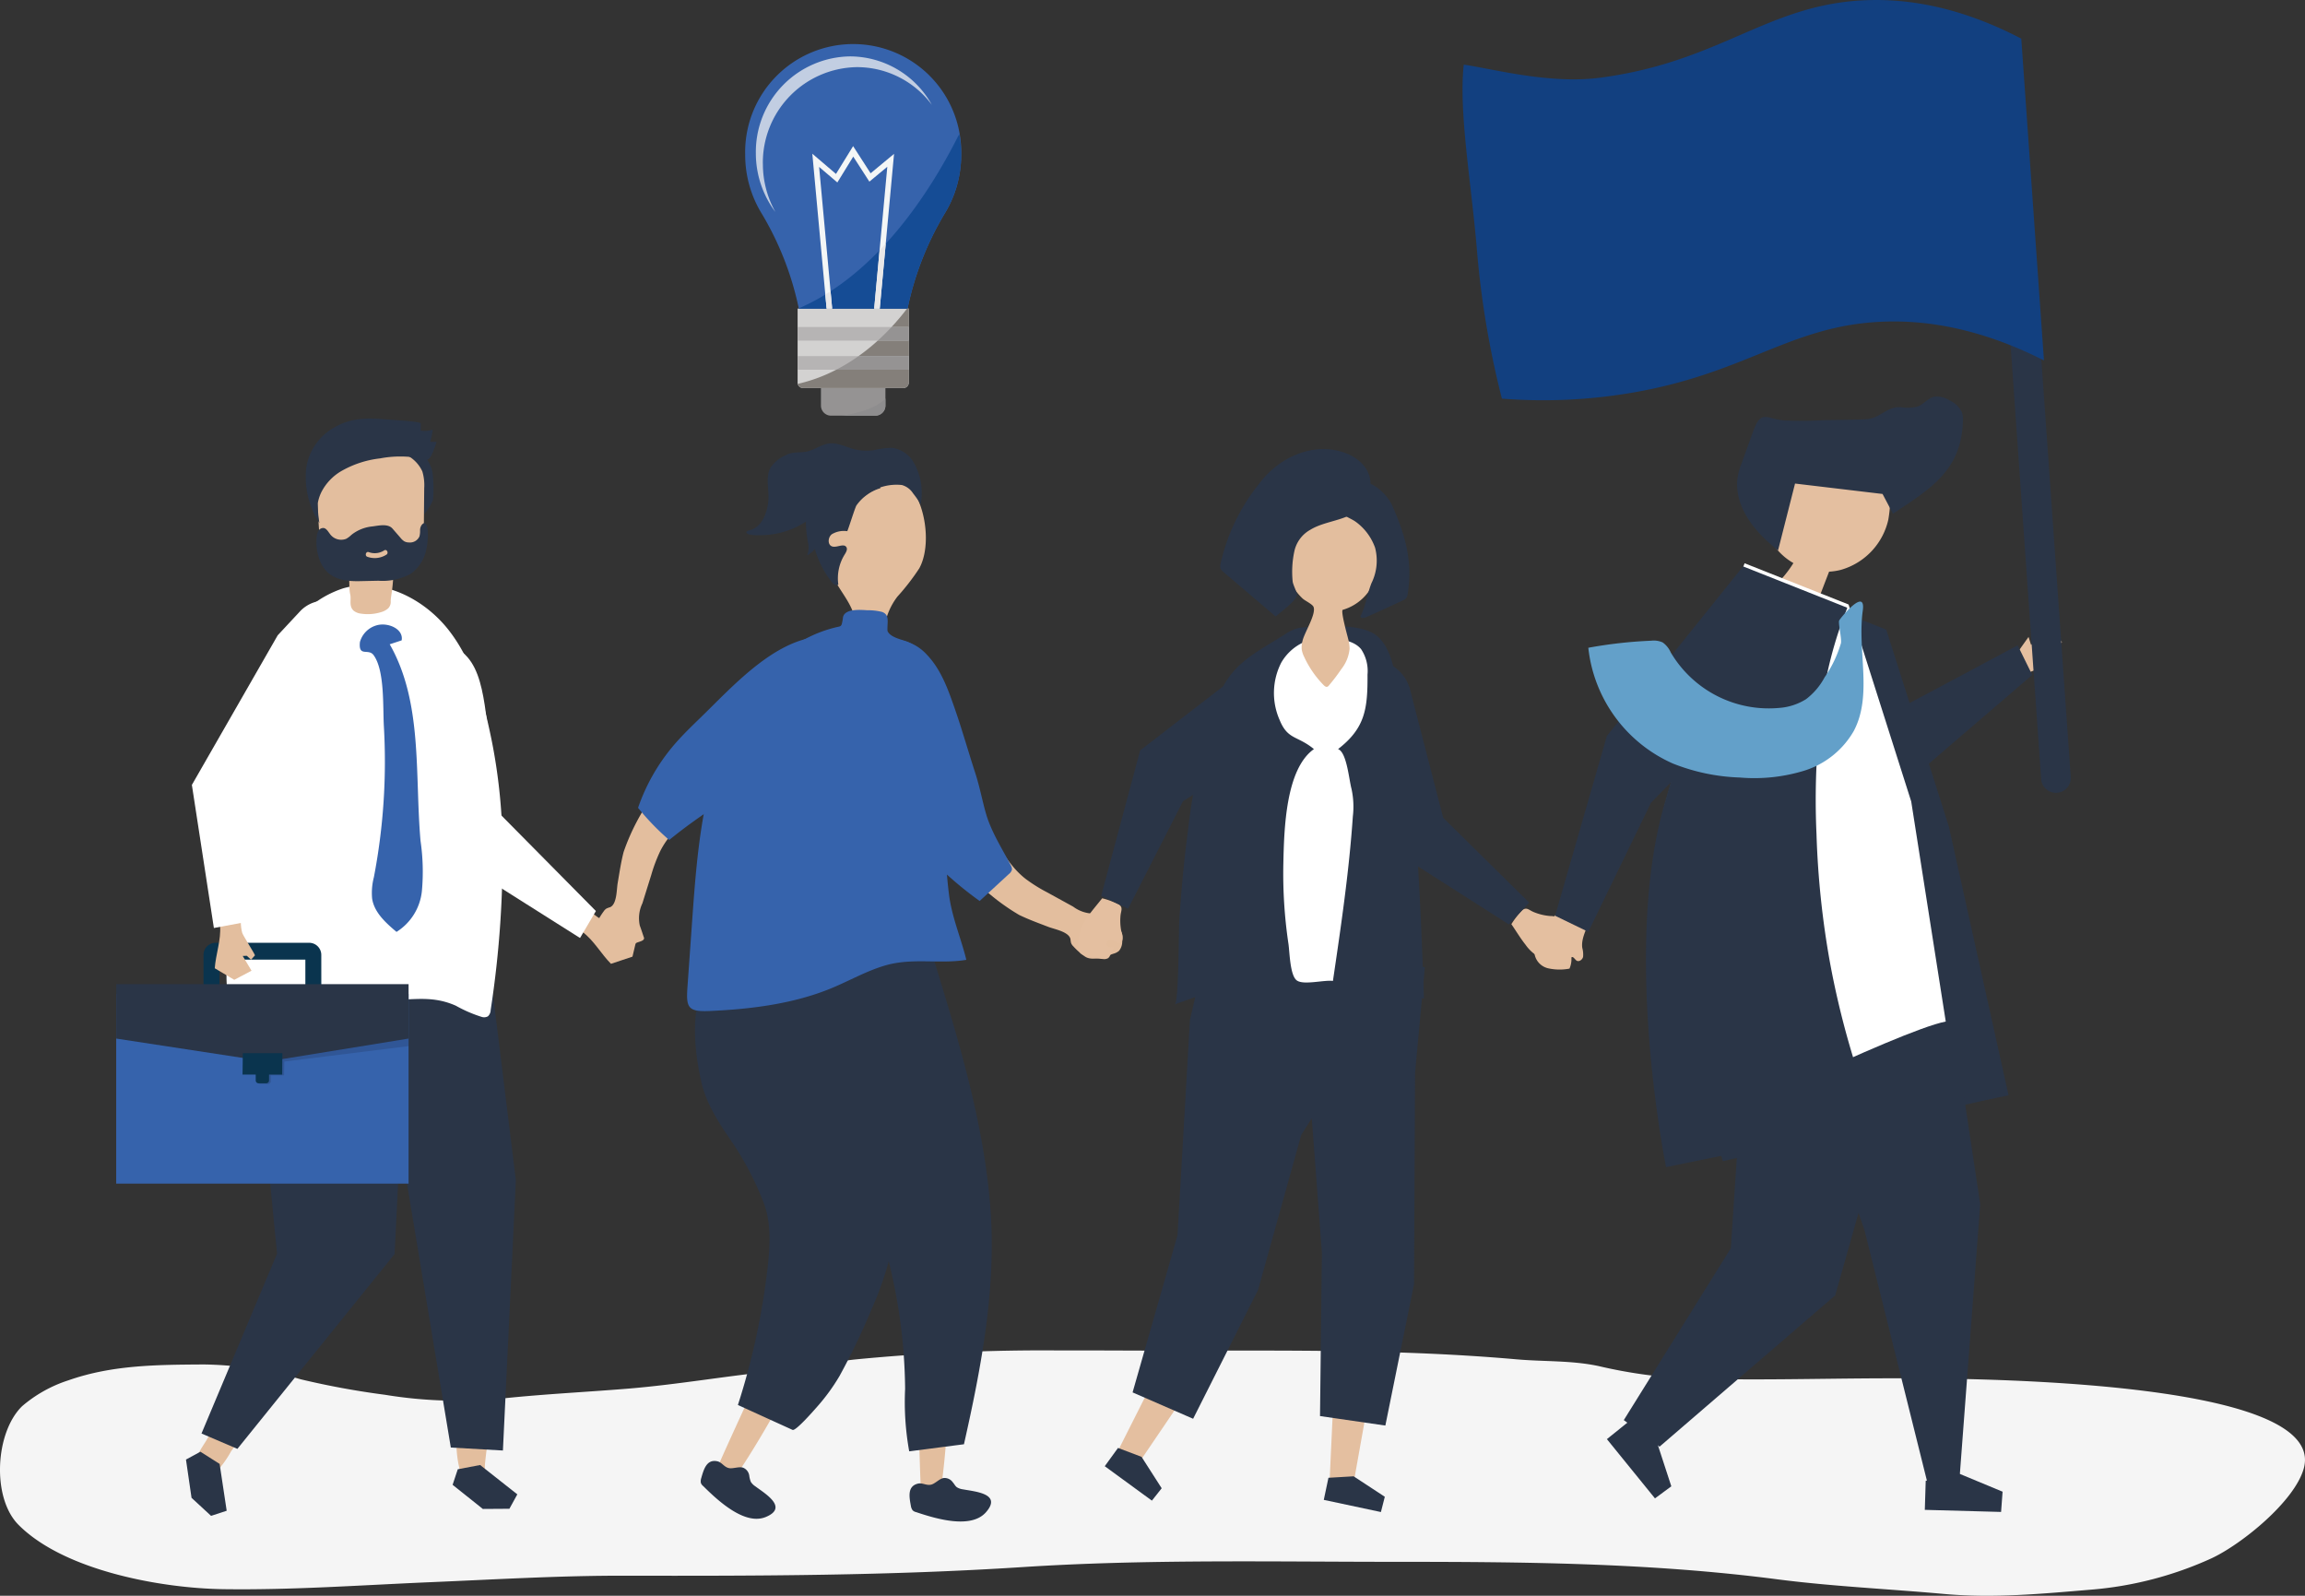
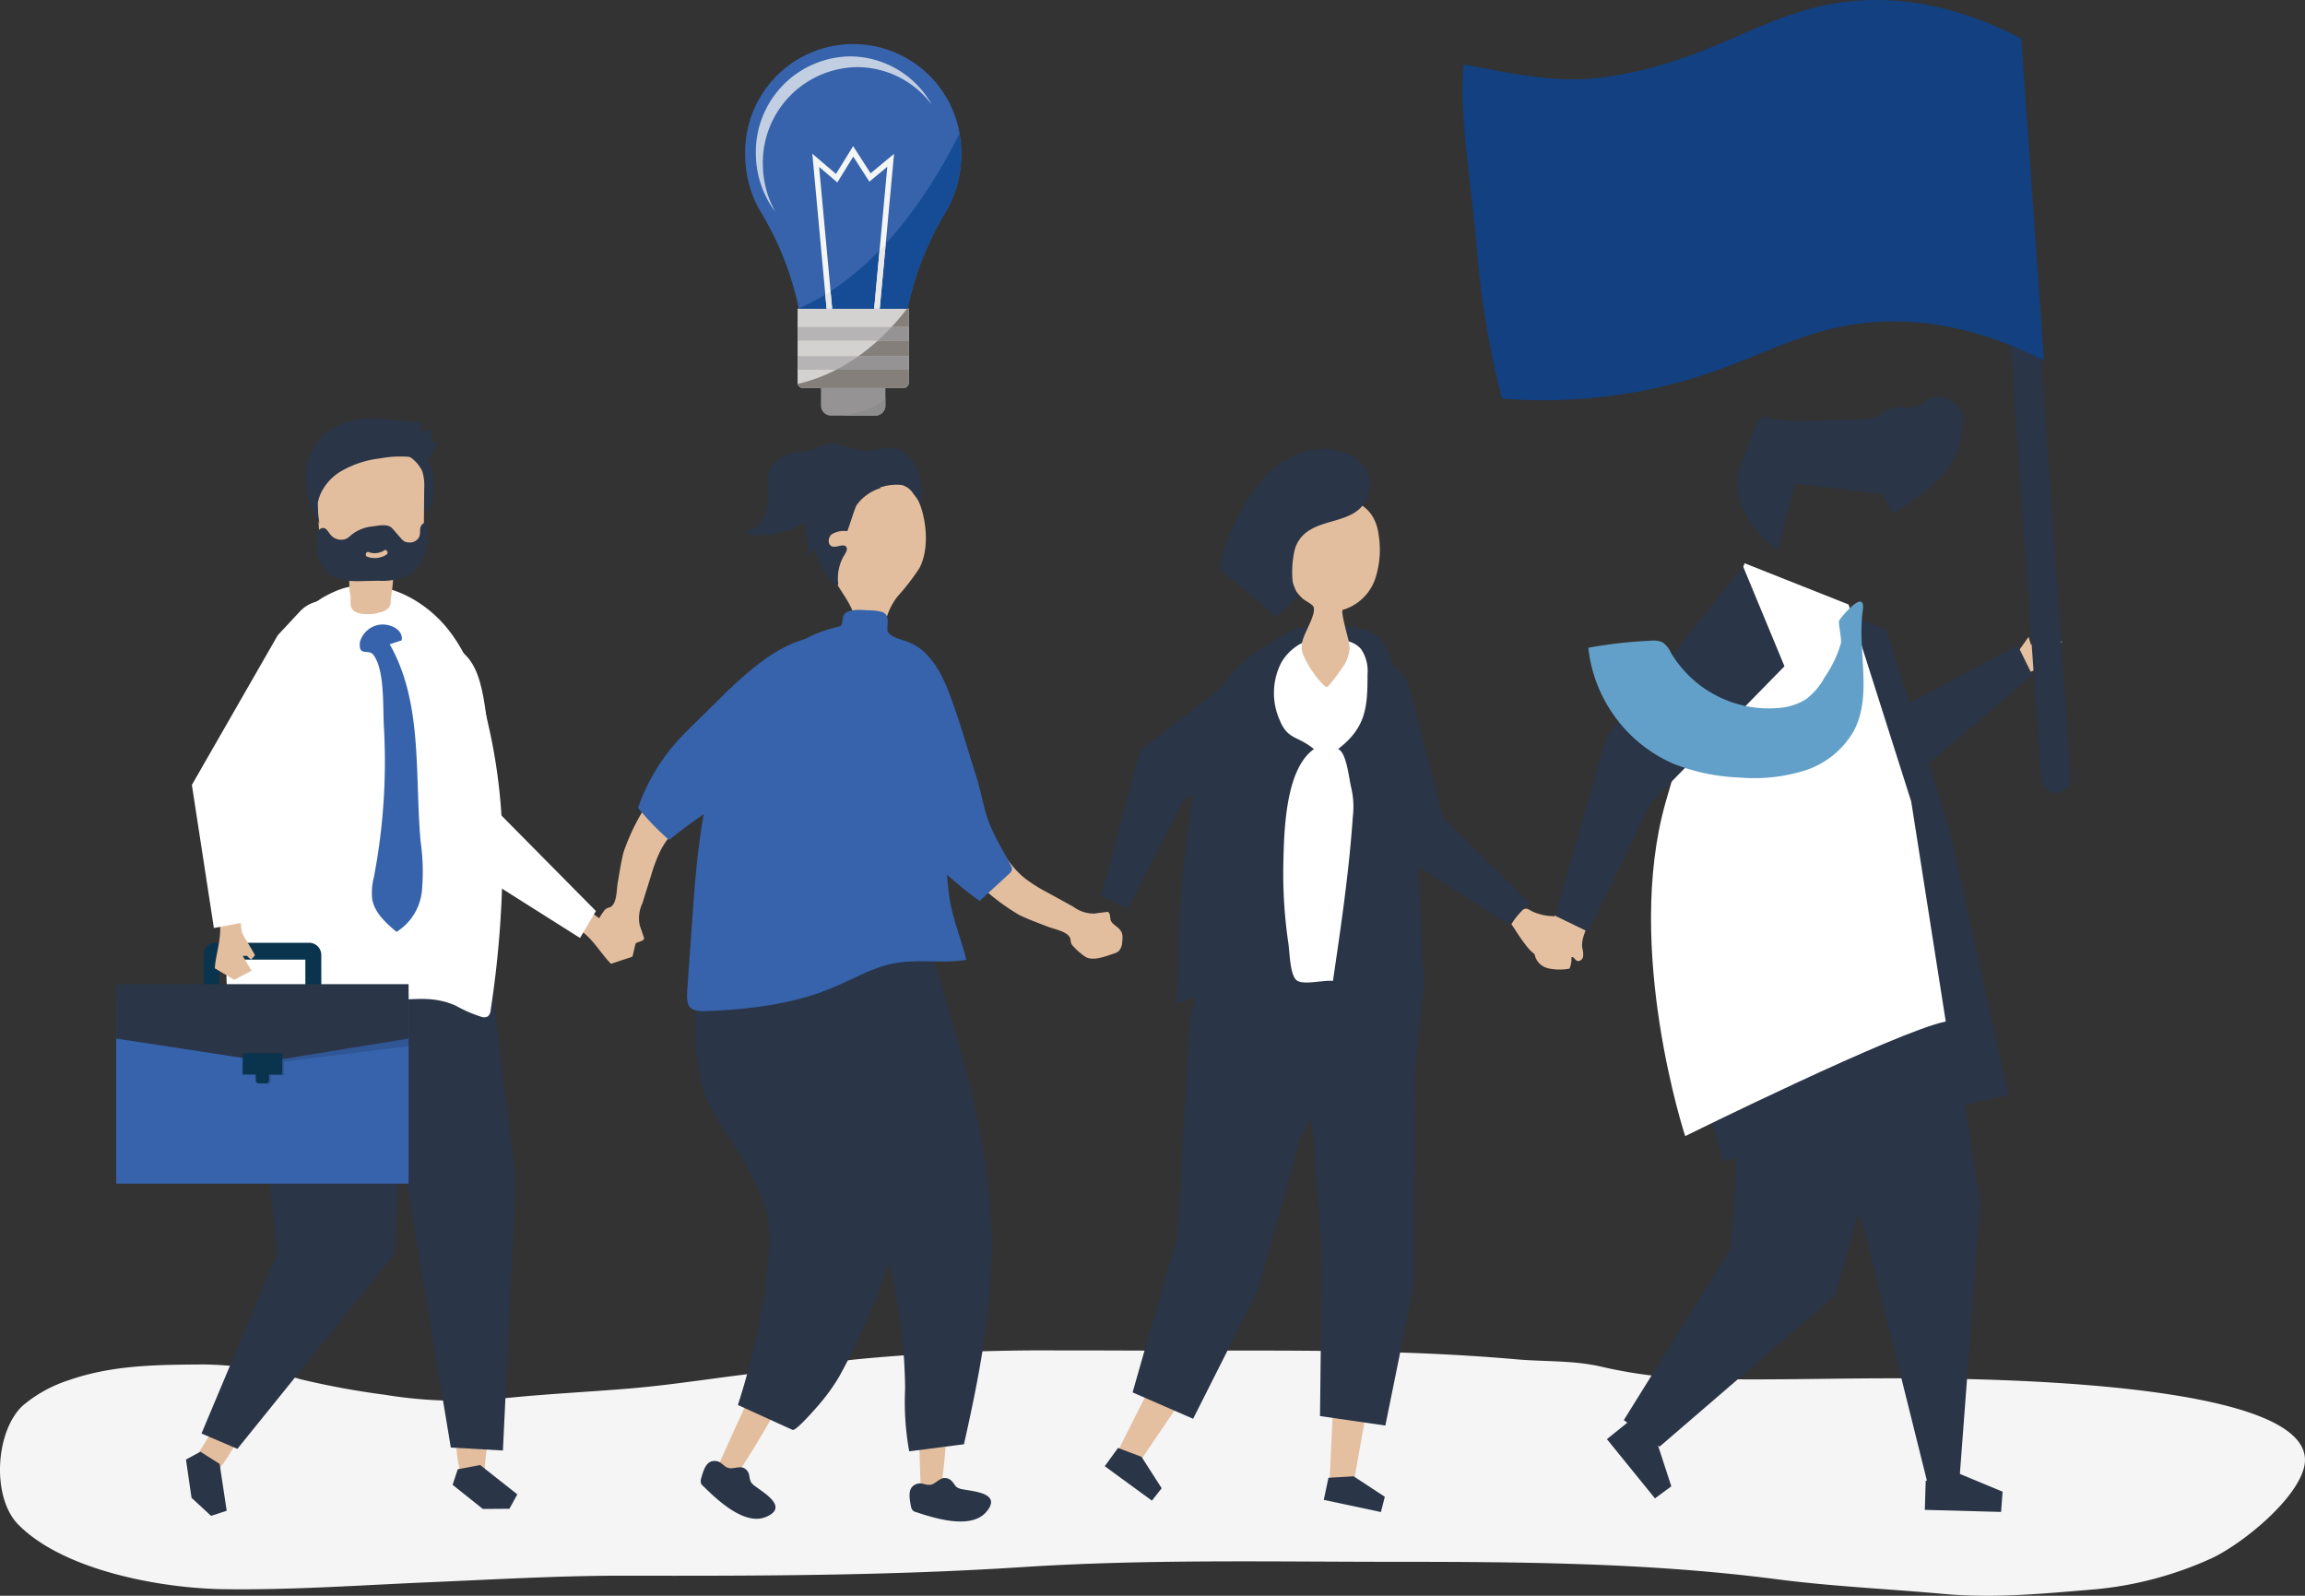
<svg xmlns="http://www.w3.org/2000/svg" width="332.232" height="230" viewBox="0 0 332.232 230">
  <rect x="0" y="0" width="332.232" height="230" fill="#333333" stroke="none" />
  <defs>
    <clipPath id="a">
      <rect width="332.232" height="230" fill="none" />
    </clipPath>
    <clipPath id="b">
      <rect width="332.232" height="229.999" fill="none" />
    </clipPath>
    <clipPath id="c">
      <rect width="25.374" height="22.426" fill="none" />
    </clipPath>
    <clipPath id="d">
      <rect width="23.299" height="7.236" fill="none" />
    </clipPath>
  </defs>
  <g clip-path="url(#a)">
    <g transform="translate(0 0.001)">
      <g clip-path="url(#b)">
        <path d="M152.421,79.165a279.458,279.458,0,0,0-29.171,1.3c-3.664.393-7.248,1.261-10.917,1.613-7.332.7-14.531,2-21.89,2.6-5.923.484-11.873.77-17.782,1.384A64.432,64.432,0,0,1,55.5,85.558a117.661,117.661,0,0,1-12.159-2.233,51.206,51.206,0,0,0-14-2.139c-6.648.047-13.125.052-19.488,2.289A19.359,19.359,0,0,0,3.189,87.2c-3.882,3.772-4.409,13.181-.531,17.091,6.53,6.582,20.467,9.166,29.618,9.287,10.032.135,19.773-.588,29.82-1.011,9.333-.393,18.642-.954,27.99-.934,19.095.039,38.192,0,57.252-1.237,17.907-1.161,35.858-.762,53.8-.762,18.4,0,36.682.14,54.951,2.51,7.961,1.033,16.07,1.394,24.071,2.117,7.165.647,14.052-.015,21.187-.612a51.877,51.877,0,0,0,17.391-4.512c4.31-2,11.991-8.193,13.314-12.953,3.705-13.349-52.214-13.026-60.8-13-9.606.032-19.286.339-28.883-.015a70.344,70.344,0,0,1-11.954-1.751c-3.924-.836-7.88-.622-11.859-.974-16.6-1.463-33.23-1.249-49.881-1.249-5.419,0-10.838-.044-16.26-.03" transform="translate(0 115.477)" fill="#f5f5f5" />
        <path d="M61.863,41.718A32.74,32.74,0,0,1,58.7,45.809a9.651,9.651,0,0,0-1.829,4.155c-.266,1.153-.75,2.036-2.171,2.129-2.678.179-1.758-1.955-2.24-3.592-.553-1.871-1.913-3.42-2.818-5.122-2.614-4.918-1.077-14.14,5.232-15.662,6.894-1.662,9.515,9.412,6.988,14" transform="translate(70.644 40.187)" fill="#e3be9e" />
        <path d="M53.191,35.433a3.367,3.367,0,0,0-2.218.443c-.6.472-.627,1.6.113,1.773.669.16,1.6-.482,1.977.066.221.32-.025.745-.236,1.084a6.472,6.472,0,0,0-.912,4.33c-.3.238-.715-.064-.939-.352a14.1,14.1,0,0,1-2.451-4.792,2.852,2.852,0,0,1-1.1.917,3.27,3.27,0,0,0,.084-1.979c-.4-2.419-.583-5.232,1.22-7.049a6.19,6.19,0,0,1,3.737-1.62,18.19,18.19,0,0,1,4.118.177c.583.071,1.3.251,1.4.8a6.532,6.532,0,0,0-3.459,2.491c-.226.359-1.252,3.71-1.33,3.708" transform="translate(68.918 41.127)" fill="#2a3547" />
        <path d="M61.422,33.144c-.049.03-.1.061-.145.093a5.852,5.852,0,0,1-1.92,1.04c-1.035.209-2.09-.361-3.115-.091-1.146.3-1.979,1.583-2.855,2.314a11.985,11.985,0,0,1-7.819,2.727,4.94,4.94,0,0,1-1.426-.113c-.551-.194-.511-.447.1-.6,1.925-.462,2.712-3.059,2.7-4.822-.007-1.389-.376-2.869.246-4.113A4.888,4.888,0,0,1,49.443,27.7c.969-.548,1.955-.307,3.024-.526,1.114-.229,2.068-1.023,3.2-1.161,1.192-.143,2.328.465,3.489.782a7.342,7.342,0,0,0,2.953.184,11.816,11.816,0,0,1,2.641-.339,4.262,4.262,0,0,1,3.135,2.134,8.721,8.721,0,0,1,.947,6.162c.084-.3-.868-1.492-1.062-1.748A2.817,2.817,0,0,0,66.17,32a7.22,7.22,0,0,0-4.748,1.146" transform="translate(63.827 37.908)" fill="#2a3547" />
        <path d="M76.247,78.137l-1.158-.8-9.55,18.94,3.2,1.475,11.477-16.9q-1.984-1.357-3.966-2.719" transform="translate(95.605 112.819)" fill="#e4bfa0" />
        <path d="M70.068,86.164l2.9,4.527-1.411,1.783-6.794-4.962,1.91-2.633Z" transform="translate(94.472 123.816)" fill="#2a3547" />
        <path d="M80.308,78.417c-.46-.084-.922-.17-1.382-.256l-.981,21.187,3.516.044L85.043,79.28q-2.368-.432-4.736-.863" transform="translate(113.703 114.017)" fill="#e4bfa0" />
        <path d="M81.9,86.543l4.495,2.948-.561,2.2L77.6,89.938l.671-3.182Z" transform="translate(113.205 126.243)" fill="#2a3547" />
        <path d="M108.517,59.433l-31.029-4.6L74.663,67.021,72.87,98.048l-6.476,22.66,8.726,3.8,9.363-18.578L90.7,83.608l1.52-2.4,1.461,19.345-.273,23.565,9.419,1.367,4.133-20.393.148-30.243-.012-.039Z" transform="translate(96.852 79.983)" fill="#2a3547" />
        <path d="M90.637,58.462a6,6,0,0,0,3.784,2.456,1.314,1.314,0,0,0,.8-.054,1.454,1.454,0,0,0,.5-.489A10.6,10.6,0,0,0,96.988,58a1.079,1.079,0,0,0,.089-.738,1.01,1.01,0,0,0-.266-.354q-.483-.476-1.008-.9a1.608,1.608,0,0,1-.118.58.509.509,0,0,1-.455.31.581.581,0,0,1-.27-.111c-1.333-.893,1.613-1.544.133-2.3a2.137,2.137,0,0,0-.838-.157,7.746,7.746,0,0,1-2.466-.588c-.659-.278-.981-.733-1.583-.285A11.307,11.307,0,0,0,88.6,55.5c.681.991,1.308,2.046,2.038,2.963" transform="translate(129.244 77.703)" fill="#e4bfa0" />
        <path d="M103.584,76.822l2.943-3.132-12.4-12.237L89.35,42.972a5.728,5.728,0,1,0-10.927,3.4l6.86,18.77Z" transform="translate(113.888 56.415)" fill="#2a3547" />
        <path d="M44.215,58.784l-.1-.831c0-.1-3.319-.588-3.641-.743-1.731-.829-3.322-2.938-4.689-4.271-.428-.418-.88-.841-1.34-1.269q-1.306,2.158-2.668,4.281l.044.03c1.8,1.094,4.116,1.738,5.788,2.97,1.6,1.18,2.7,3.182,4.1,4.59l3.1-1.03.647-2.737-2.439-.443.364-.46Z" transform="translate(46.353 75.375)" fill="#e3be9e" />
        <path d="M23.878,45.62l8.138,23.488,17.634,11.15,2.289-3.887L37.981,62.258c-1.736-1.756-1.4-10.678-1.721-13.105-.885-6.73-1.738-12.53-10.364-11.335-3.983.551-2.328,4.807-2.019,7.8" transform="translate(33.952 54.938)" fill="#fff" />
        <path d="M35.781,78.511l-8.109,10.44c-3.413,4.78-7.7,8.938-11.114,13.72a15.156,15.156,0,0,1-2.444,3.307c-1.052.843-2.026.4-2.481-.779-.607-1.579.831-3.091,1.554-4.441,4.824-8.992,8.729-18.3,13.25-27.464.061-.12.135-.256.268-.283a.442.442,0,0,1,.3.091c.851.514,8.6,5.635,8.77,5.409" transform="translate(16.758 106.497)" fill="#e3be9e" />
        <path d="M12.979,85.1,10.9,86.23l.8,5.513,2.815,2.6,2.252-.735L15.75,86.857Z" transform="translate(15.906 124.141)" fill="#2a3547" />
        <path d="M19.257,59.263l.784,10.4L22.7,96.9,11.812,122.817l5.173,2.213,22.66-28.084,1.96-39.5S19.1,60.067,19.257,59.263" transform="translate(17.231 83.799)" fill="#2a3547" />
        <path d="M25.91,73.153l.848,13.191c.086,3.666.59,7.3.986,10.944.369,3.381-.148,6.909,1.613,9.975.551.961,1.657,1.6,2.419.418.588-.907.226-2.412.332-3.437.8-7.708,2.623-15.276,3.341-22.994.752-8.087-2.343-7.728-9.54-8.1" transform="translate(37.796 106.712)" fill="#e3be9e" />
        <path d="M27.276,86.492l-.743,2.242,4.352,3.477,3.833-.025,1.141-2.078L30.5,85.88Z" transform="translate(38.705 125.277)" fill="#2a3547" />
        <path d="M22.243,60.571l11.182,67.343,7.509.428L42.8,89.39,38.609,55.338l-16.978.811Z" transform="translate(31.554 80.724)" fill="#2a3547" />
        <path d="M48.125,22.749v2.505a1.456,1.456,0,0,0,1.438,1.473h6.417a1.456,1.456,0,0,0,1.438-1.473V22.749Z" transform="translate(70.203 33.184)" fill="#959393" />
        <path d="M74.817,18.537a15.571,15.571,0,1,0-31.133,0,16.158,16.158,0,0,0,2.4,8.517,44.115,44.115,0,0,1,5.331,13.673H67.084a44.088,44.088,0,0,1,5.333-13.673h0a16.158,16.158,0,0,0,2.4-8.517" transform="translate(63.724 3.758)" fill="#3663ac" />
        <path d="M46.756,18.093V28.734a.788.788,0,0,0,.767.806H62.015a.787.787,0,0,0,.767-.806V18.093Z" transform="translate(68.206 26.392)" fill="#d3d2d1" />
        <path d="M69.956,7.853C66,15.778,58.323,28.02,46.826,32.989l.007.044H62.5a44.088,44.088,0,0,1,5.333-13.676,16.179,16.179,0,0,0,2.4-8.517,16.386,16.386,0,0,0-.275-2.987" transform="translate(68.308 11.455)" fill="#154c95" />
        <g transform="translate(108.941 8.125)" opacity="0.73">
          <g clip-path="url(#c)">
            <path d="M45.319,18.786A13.763,13.763,0,0,1,58.908,4.855,13.452,13.452,0,0,1,69.68,10.294,13.525,13.525,0,0,0,57.9,3.306a13.763,13.763,0,0,0-13.59,13.931,14.1,14.1,0,0,0,2.815,8.493,14.139,14.139,0,0,1-1.8-6.944" transform="translate(-44.306 -3.304)" fill="#f5f5f5" />
          </g>
        </g>
        <path d="M50.483,31.991,48.6,11.563l2.628,2.24,2.292-3.725,2.324,3.607,2.584-2.142L56.537,31.991h.8L59.4,9.68l-3.378,2.8L53.5,8.566l-2.469,4.008L47.619,9.66l2.06,22.33Z" transform="translate(69.464 12.495)" fill="#f4f6f6" />
        <path d="M48.38,17.548l.187,2.038h.8l-.231-2.518q-.376.243-.76.479" transform="translate(70.575 24.899)" fill="#e8e7e8" />
        <path d="M52.023,15.232l-.777,8.419h.8l.865-9.368q-.439.479-.893.949" transform="translate(74.755 20.835)" fill="#e8e7e8" />
        <rect width="16.026" height="1.965" transform="translate(114.962 47.129)" fill="#b6b4b4" />
        <rect width="16.026" height="1.965" transform="translate(114.962 51.326)" fill="#b6b4b4" />
        <path d="M50.329,22.2H57.57V19.967H53.1A29.83,29.83,0,0,1,50.329,22.2" transform="translate(73.418 29.126)" fill="#847f7a" />
        <path d="M54.746,20.736V18.093h-.253c-.735.961-1.48,1.839-2.228,2.643Z" transform="translate(76.242 26.392)" fill="#847f7a" />
        <path d="M47.507,24.317H62a.786.786,0,0,0,.765-.8V21.674H52.3a23.182,23.182,0,0,1-5.535,2.038.775.775,0,0,0,.74.6" transform="translate(68.222 31.616)" fill="#847f7a" />
        <path d="M51.458,21.133h4.465V19.168H53.445q-1,1.066-1.987,1.965" transform="translate(75.065 27.961)" fill="#959393" />
        <path d="M49.018,22.84H59.482V20.875H52.241a26.576,26.576,0,0,1-3.223,1.965" transform="translate(71.505 30.451)" fill="#959393" />
        <path d="M55.711,23.368c-1.807,1.785-5.269,2.324-6.415,2.456h4.977a1.456,1.456,0,0,0,1.438-1.473Z" transform="translate(71.911 34.087)" fill="#8e8d8e" />
        <path d="M83.846,69.7a1.753,1.753,0,0,0-.052-.3c-.246-.915-1.168-1.116-1.6-1.837-.192-.322-.017-1.429-.629-1.323-.226.042-1,.113-1.768.236a4.98,4.98,0,0,1-3.059-1l-3.73-2.051a22.419,22.419,0,0,1-3.137-1.96c-2.341-1.842-3.607-4.354-5.124-6.8a65.855,65.855,0,0,0-5.208-7.691,6.544,6.544,0,0,0-2.493-2.021c-2.52-1-4,1.045-3.523,3.393a10.588,10.588,0,0,0,1.116,2.8,39.868,39.868,0,0,0,4.519,6.749c.806.974,1.66,1.908,2.513,2.84a31.042,31.042,0,0,0,7.273,5.931c1.377.669,2.815,1.188,4.241,1.736.87.334,2.97.7,3.164,1.773a3.811,3.811,0,0,0,.081.529,1.382,1.382,0,0,0,.337.5,9.538,9.538,0,0,0,1.677,1.468c1.1.735,3.024-.059,4.131-.425a1.953,1.953,0,0,0,.767-.4,2.067,2.067,0,0,0,.465-1.306,4.168,4.168,0,0,0,.039-.838" transform="translate(77.945 65.202)" fill="#e3be9e" />
        <path d="M58.77,65.74A51.5,51.5,0,0,0,68.8,75.16l4.229-3.9a1.136,1.136,0,0,0,.428-.637,1.123,1.123,0,0,0-.175-.61C72,67.537,70.43,65.14,69.673,62.431c-.536-1.908-.878-3.772-1.495-5.675-1.011-3.108-1.9-6.265-2.975-9.353-.964-2.771-1.984-5.633-4.018-7.748a6.629,6.629,0,0,0-11.529,4.967c.57,7.637,4.138,14.993,9.115,21.118" transform="translate(72.404 54.701)" fill="#3663ac" />
        <path d="M42.044,102.105a21.97,21.97,0,0,0,2.555,1.232c5.257-7.738,9.577-16.57,14.113-24.794q-3.179-1.7-6.358-3.4A83.878,83.878,0,0,1,47.4,90.185c-.337.767-5.476,11.846-5.36,11.92" transform="translate(61.329 109.61)" fill="#e3be9e" />
        <path d="M47.2,86.618a1.452,1.452,0,0,1,.875,1.136,3.726,3.726,0,0,0,.226.9,2.162,2.162,0,0,0,.639.637c1.389,1.045,4.839,3.051,1.522,4.426-3.014,1.249-6.855-2.3-9.016-4.448A1.017,1.017,0,0,1,41.1,88.8a1.416,1.416,0,0,1,.047-.659c.354-1.232.76-2.793,2.328-2.449.669.148.959.826,1.669.979.583.123,1.495-.268,2.056-.052" transform="translate(59.919 124.93)" fill="#2a3547" />
        <path d="M41.667,75.253c.745,3.26,2.66,6.073,4.519,8.793a43.521,43.521,0,0,1,4.352,8.316c1.234,3.017,1.04,6.408.669,9.646a102.539,102.539,0,0,1-4.278,19.771q3.939,1.8,7.878,3.59c.462.211,3.206-2.958,3.565-3.364a28.224,28.224,0,0,0,3.219-4.431,100.3,100.3,0,0,0,4.618-9.631,46.86,46.86,0,0,0,3.9-23.594,93.073,93.073,0,0,0-3.253-15.335,67.053,67.053,0,0,0-2.134-7.568c-.634-1.569-1.111-3.991-2.513-5.031a6.284,6.284,0,0,0-4.433-1.055c-4.625.229-11.195-.288-14.44,3.634-3.548,4.286-2.773,11.418-1.669,16.26" transform="translate(59.43 80.725)" fill="#2a3547" />
        <path d="M55.567,104.429a22.291,22.291,0,0,0,2.837-.022c1.3-9.262,1.283-19.092,1.726-28.477q-3.6-.125-7.207-.248a83.961,83.961,0,0,1,2.2,15.687c.037.836.312,13.044.447,13.061" transform="translate(77.203 110.399)" fill="#e3be9e" />
        <path d="M58.274,86.645a1.447,1.447,0,0,1,1.286.634c.211.229.339.538.6.711a2.157,2.157,0,0,0,.853.29c1.711.325,5.69.6,3.319,3.3-2.154,2.451-7.167.959-10.054-.012a1.029,1.029,0,0,1-.521-.273,1.43,1.43,0,0,1-.246-.612c-.229-1.264-.553-2.842,1.008-3.226.666-.162,1.224.317,1.93.14.578-.145,1.222-.9,1.822-.952" transform="translate(77.781 126.383)" fill="#2a3547" />
        <path d="M52.928,82.628c1.606,5.66,2.926,11.325,4.642,16.956a78.373,78.373,0,0,1,3.386,22.035,40.025,40.025,0,0,0,.59,9.019l7.89-1.018c2.5-11.084,4.669-22.49,3.823-33.891-.843-11.359-4.02-22.392-7.325-33.237q-.679-2.235-1.367-4.47a5.917,5.917,0,0,0-1.227-2.5A5.141,5.141,0,0,0,60.715,54.3a19.5,19.5,0,0,0-10.654.644A3.937,3.937,0,0,0,48.276,56a4.237,4.237,0,0,0-.6,3.056c.585,8.089,3.046,15.8,5.247,23.567" transform="translate(69.503 78.545)" fill="#2a3547" />
        <path d="M55.267,41.206a17.828,17.828,0,0,0-2.805,2.437A35.329,35.329,0,0,0,45.946,53.82c-3.612,8.524-4.308,17.88-4.959,27.054q-.325,4.577-.649,9.159c-.214,3,0,3.671,3.179,3.531,5.894-.258,12.053-1.013,17.531-3.27,2.606-1.074,5.07-2.5,7.779-3.292,3.944-1.153,7.836-.17,11.7-.814-.76-3.1-2.014-5.97-2.469-9.191a68.235,68.235,0,0,1-.543-9.742c.012-4.573-.182-9.142-.268-13.712-.066-3.55-.052-7.72-2.235-10.735A7.326,7.326,0,0,0,72.1,40.375c-.851-.366-2.392-.6-2.894-1.492a.569.569,0,0,1-.049-.273c-.025-1.133.329-2.159-.772-2.564a8.323,8.323,0,0,0-2.142-.243c-.917-.054-3.231-.278-3.494,1.011a5.937,5.937,0,0,1-.189,1.025.527.527,0,0,1-.138.216.691.691,0,0,1-.31.118,18.73,18.73,0,0,0-6.845,3.034" transform="translate(58.755 52.154)" fill="#3663ac" />
        <path d="M38.982,76.479a1.729,1.729,0,0,0,.283-.111c.846-.42.861-1.365,1.48-1.933.278-.253,1.4-.3,1.173-.88-.086-.211-.31-.954-.583-1.684a4.979,4.979,0,0,1,.371-3.2q.634-2.032,1.271-4.064a22.39,22.39,0,0,1,1.3-3.464c1.34-2.66,3.55-4.4,5.648-6.373a65.958,65.958,0,0,0,6.5-6.631A6.555,6.555,0,0,0,57.91,45.3c.475-2.668-1.819-3.713-4.025-2.778a10.537,10.537,0,0,0-2.518,1.647,39.635,39.635,0,0,0-5.717,5.771c-.794.986-1.542,2.006-2.287,3.029A31.032,31.032,0,0,0,39,61.272c-.381,1.48-.6,2.995-.858,4.5-.155.92-.1,3.051-1.106,3.455a3.843,3.843,0,0,0-.5.184,1.4,1.4,0,0,0-.42.428A9.617,9.617,0,0,0,35,71.776c-.5,1.227.656,2.951,1.237,3.964a1.93,1.93,0,0,0,.541.674,2.086,2.086,0,0,0,1.372.194,4.068,4.068,0,0,0,.829-.128" transform="translate(50.883 61.535)" fill="#e3be9e" />
        <path d="M44.253,51.134c-.639.656-1.264,1.328-1.851,2.031a27.866,27.866,0,0,0-5,8.847,36.335,36.335,0,0,0,4.485,4.637c6.521-5.311,13.58-9.026,20.752-13.277,2.525-1.495,5.129-3.061,6.8-5.476,3.076-4.445-.076-10.878-5.64-10.578-6.735.364-12.842,7.288-17.376,11.677-.73.706-1.46,1.414-2.169,2.139" transform="translate(54.565 54.422)" fill="#3663ac" />
        <path d="M53.043,70.431a81.5,81.5,0,0,0-1.483-13.479c-1.143-5.69-2.643-11.507-6.186-16.1s-9.624-7.686-15.212-6.13a14.667,14.667,0,0,0-8.131,6.5,34.7,34.7,0,0,0-3.89,9.869c-2.567,9.751-2.771,19.537-3.8,29.517-.45,4.352-1.606,8.994-.76,13.361-.025-.116,7.676-.46,8.611-.487,4.64-.138,9.174.325,13.794.556,3.73.184,6.661-.782,10.356.863a19.325,19.325,0,0,0,3.73,1.613,1.143,1.143,0,0,0,.885-.084,1.268,1.268,0,0,0,.4-.912,147.43,147.43,0,0,0,1.692-25.092" transform="translate(19.367 50.057)" fill="#fff" />
        <path d="M25.669,29.763a10.338,10.338,0,0,1,1.252,4.654,1.489,1.489,0,0,0,.393,1.185c.374.273.047.868.329.507a8.059,8.059,0,0,0,1.3-2.087,17.191,17.191,0,0,0,0-3.241,4.677,4.677,0,0,0-.89-2.631,5.286,5.286,0,0,0-1.323-1.013,6.877,6.877,0,0,0-2.2-.993c-1.372-.258-2.213.234-1.006,1.192a8.417,8.417,0,0,1,2.146,2.427" transform="translate(33.466 38.037)" fill="#2a3547" />
        <path d="M23.455,47.955c.007.664-.13,1.35.455,1.866a2,2,0,0,0,1.03.408,6.412,6.412,0,0,0,2.872-.2,2.593,2.593,0,0,0,1.05-.548,1.316,1.316,0,0,0,.374-1.062c.02-.5.123-1.008.189-1.515.145-1.109.211-2.225.246-3.344,1.642-.278,3.577-.8,4.141-2.525A5.575,5.575,0,0,0,34,39.33l.066-7.153a6.924,6.924,0,0,0-.268-2.439,4.959,4.959,0,0,0-2.985-2.651,10.722,10.722,0,0,0-9.729.573,5.312,5.312,0,0,0-1.955,1.957,8.356,8.356,0,0,0-.5,4.436q.144,2.091.285,4.185c.111,1.606.349,3.452,1.593,4.3.659.452,1.515.536,2.083,1.119.993,1.018.516,2.535.806,3.767a2.391,2.391,0,0,1,.057.531" transform="translate(27.077 38.211)" fill="#e3be9e" />
        <path d="M34.593,31.855c-.027-.443-.216-1.738-.883-.924a1.314,1.314,0,0,0-.229.8,3.085,3.085,0,0,1-.089.841,1.485,1.485,0,0,1-1.49.878,1.426,1.426,0,0,1-.7-.167,2.2,2.2,0,0,1-.529-.487l-1.161-1.338c-.664-.765-1.987-.438-2.884-.322a5.759,5.759,0,0,0-2.919,1.121q-.125.1-.251.214a3.083,3.083,0,0,1-.647.462,1.991,1.991,0,0,1-2.348-.747c-.256-.334-.494-.765-.893-.821a.823.823,0,0,0-.777.47,2.351,2.351,0,0,0-.226.979,7.183,7.183,0,0,0,.617,3.592c1.153,2.373,3.391,2.668,5.638,2.619.89-.02,1.778-.039,2.668-.057a8.455,8.455,0,0,0,4.713-1.043,5.833,5.833,0,0,0,2.228-3.73,9.29,9.29,0,0,0,.155-2.336M28.641,35.2a3.12,3.12,0,0,1-2.754.315c-.406-.123-.231-.8.175-.681a2.5,2.5,0,0,0,2.25-.243c.359-.238.686.371.329.61" transform="translate(27.067 44.736)" fill="#2a3547" />
        <path d="M35.889,27.88a12.968,12.968,0,0,0,.352-1.76,3.489,3.489,0,0,1-1.726.145V25.237c0-.285-3.86-.494-4.173-.519-2.933-.248-5.616-.482-8.271,1.087a7.991,7.991,0,0,0-4.079,5.96A12.23,12.23,0,0,0,19.9,39.6a17.1,17.1,0,0,1-.229-2.867,5.68,5.68,0,0,1,.622-1.8,7.424,7.424,0,0,1,2.621-2.744,14.449,14.449,0,0,1,5.719-1.913,15.626,15.626,0,0,1,5.864,0c.868.236,1.013.452,1.542-.423a15.245,15.245,0,0,0,.76-1.96l-.915-.015" transform="translate(26.135 35.796)" fill="#2a3547" />
        <path d="M76.9,43.745c1.945-2.5,4.669-3.86,7.811-5.837a6.743,6.743,0,0,1,1.711-.863,6.034,6.034,0,0,1,1.313-.182c2.687-.15,7.748-.558,10.037,1.072,2.4,1.709,2.845,5.783,3.351,8.421,2.564,13.3,3.157,30.452,3.656,44.036-1.625-.509-3.228-1.126-4.827-1.733a126.019,126.019,0,0,0-24.278.256c-2.284.713-4.551,1.492-6.808,2.3.578-.207.563-10.875.644-12.06.288-4.288.666-8.574,1.237-12.835A88.432,88.432,0,0,1,75.108,47,12.132,12.132,0,0,1,76.9,43.745" transform="translate(100.464 53.544)" fill="#2a3547" />
        <rect width="42.141" height="27.332" transform="translate(16.749 143.267)" fill="#3663ac" />
        <path d="M28.913,62.324h-2.3V57.691H14.232v4.192h-2.3V57.062a1.753,1.753,0,0,1,1.706-1.795H27.209a1.751,1.751,0,0,1,1.7,1.795Z" transform="translate(17.4 80.62)" fill="#0a344e" />
        <g transform="translate(35.592 149.016)" opacity="0.13">
          <g clip-path="url(#d)">
            <path d="M37.773,60.607,18.946,63.85l0,.3-3.275,1.215-1.19.443,1.52.777v.836a.409.409,0,0,0,.4.42h1.124a.409.409,0,0,0,.4-.42v-.836h1.9l.039-1.987,17.924-2.228Z" transform="translate(-14.475 -60.607)" fill="#070303" />
          </g>
        </g>
        <path d="M48.953,65.538,28.516,68.855l-21.7-3.317V57.69H48.953Z" transform="translate(9.938 84.155)" fill="#2a3547" />
        <path d="M19.957,61.738h-5.7l-.039,3.083h1.9v.836a.408.408,0,0,0,.4.42h1.119a.41.41,0,0,0,.4-.42v-.836h1.9Z" transform="translate(20.741 90.06)" fill="#0a344e" />
        <path d="M18.3,63.4l.558-.622c.074-.066-1.736-2.889-1.829-3.236-.514-1.847.034-4.433.14-6.339.034-.6.057-1.215.076-1.844-1.655.288-3.317.558-4.981.8l.01.052c.361,2.078,1.392,4.244,1.561,6.314.162,1.984-.627,4.123-.767,6.11L15.879,66.3l2.488-1.311L17.1,62.862l.585-.027Z" transform="translate(17.887 74.924)" fill="#e3be9e" />
        <path d="M23.618,40.209,11.248,61.77,14.42,82.394l4.436-.829,1.478-19.8L35.491,44.615a4.905,4.905,0,0,0-.4-6.9l-1.4-1.254a4.906,4.906,0,0,0-6.862.3Z" transform="translate(16.408 51.361)" fill="#fff" />
-         <path d="M64.457,55.493a6,6,0,0,0-1.2,4.35,1.3,1.3,0,0,0,.293.743,1.452,1.452,0,0,0,.617.327,10.705,10.705,0,0,0,2.643.5,1.083,1.083,0,0,0,.73-.138,1.046,1.046,0,0,0,.261-.359c.2-.4.391-.816.556-1.234a1.589,1.589,0,0,1-.588.061.51.51,0,0,1-.433-.339.6.6,0,0,1,.025-.293c.447-1.539,1.957,1.072,2.23-.566a2.077,2.077,0,0,0-.1-.846,7.757,7.757,0,0,1-.182-2.53c.066-.713.4-1.158-.207-1.6a11.123,11.123,0,0,0-2.434-.912c-.738.944-1.554,1.861-2.208,2.835" transform="translate(92.195 76.814)" fill="#e4bfa0" />
        <path d="M64.552,72.91l3.875,1.859,7.925-15.517L92.53,49.124a5.728,5.728,0,1,0-6.538-9.39L70.168,51.939Z" transform="translate(94.166 56.218)" fill="#2a3547" />
        <path d="M127.47,40.435l-14.986-5.943S107.161,47.718,101.11,68.9s2.808,48.155,2.808,48.155,34.324-8.158,41.179-9.5l-8.6-38.725Z" transform="translate(144.407 50.315)" fill="#2a3547" />
        <path d="M121.77,42.518l3.533-3.882-1.49-1.682-2.97,2.085-.359-1.143-2.643,3.715,1.328,1.972Z" transform="translate(171.901 53.906)" fill="#e4bfa0" />
        <path d="M114.162,35.026l8.979,16.892,18.721-10,2.1,4.268-21.45,18.414-20.405-21.5Z" transform="translate(148.956 51.094)" fill="#2a3547" />
        <path d="M120.1,54.625l-7.507,15.881-1.979,29.724L95.189,125l5.154,3.828,25.313-21.8,6.42-22.67,6.449-24.524Z" transform="translate(138.857 79.684)" fill="#2a3547" />
        <path d="M128.844,59.6,133.4,89.856l-2.995,39.7-4.536.765-9.159-36.753-12.5-36.188Z" transform="translate(152.02 83.704)" fill="#2a3547" />
        <path d="M101.314,86.071l2.171,6.651-2.358,1.738L94.2,85.921l3.26-2.626Z" transform="translate(137.412 121.506)" fill="#2a3547" />
        <path d="M117.583,86.351l6.462,2.685-.216,2.919-10.993-.3.13-4.185Z" transform="translate(164.598 125.965)" fill="#2a3547" />
-         <path d="M121.3,29.85c-4.079.3-7.9-3.049-11.91-2.218a7.775,7.775,0,0,0-5.468,5.466,6.535,6.535,0,0,0-.138,3.752,6.251,6.251,0,0,0,1.183,2.119,8.855,8.855,0,0,0,2.451,2.075,16.207,16.207,0,0,1-1.746,2.319l5.643,2.161q.623-1.623,1.249-3.243a8.693,8.693,0,0,0,1.682-.256,9.745,9.745,0,0,0,6.853-7.241,18.936,18.936,0,0,0,.2-4.935" transform="translate(151.075 40.113)" fill="#e4bfa0" />
        <path d="M122.8,37.3l-12.613-1.5-2.449,9.636c-2.975-2.36-6.056-5.714-5.9-9.916a9.007,9.007,0,0,1,.661-2.675q.8-2.22,1.6-4.441c1.217-3.378,1.824-1.928,4.6-1.694a54.614,54.614,0,0,0,5.638-.047c2-.042,4.018-.037,6.019-.128,2.117-.1,3.014-1.851,5.04-1.746a5.881,5.881,0,0,0,2.491-.1c.843-.332,1.438-1.173,2.316-1.392a3.271,3.271,0,0,1,2.306.546,3.5,3.5,0,0,1,1.726,1.672,3.4,3.4,0,0,1,.148,1.281c-.214,7.226-4.819,9.815-10.078,13.356Z" transform="translate(148.542 33.896)" fill="#2a3547" />
        <path d="M125.26,38.962l-14.984-5.943S104.953,46.245,98.9,67.429s2.81,48.155,2.81,48.155,30.7-15.171,37.557-16.515l-4.977-31.713Z" transform="translate(141.185 48.166)" fill="#fff" />
-         <path d="M99.107,67.615C105.161,46.428,110.486,33.2,110.486,33.2l14.981,5.945.025.076c-.332.865-.679,1.726-.979,2.6a60.126,60.126,0,0,0-2.6,10.651,108.8,108.8,0,0,0-.843,19.333A126.1,126.1,0,0,0,122.994,90.2a124.181,124.181,0,0,0,6.73,23.407c-13.936,2.832-30.336,6.181-30.336,6.181s-6.334-30.985-.28-52.172" transform="translate(140.752 48.433)" fill="#2a3547" />
        <path d="M126.254,109.071h0a2.141,2.141,0,0,0,1.984-2.284L120.965,3.561l-4.268.3,7.273,103.226a2.139,2.139,0,0,0,2.284,1.984" transform="translate(170.232 5.194)" fill="#2a3547" />
        <path d="M169.538,51.948c-10.069-5.1-18.074-5.815-23.425-5.576-13.324.6-19.518,7.534-36.436,10.312a75.977,75.977,0,0,1-18.266.77,129.526,129.526,0,0,1-3.6-21.4c-.8-9.663-2.648-19.9-1.9-26.736,3.968.556,12.272,2.828,19.513,1.9C123.173,8.927,129.834.378,144.416.012,149.538-.116,157,.73,166.27,5.569q1.634,23.191,3.268,46.379" transform="translate(125.068 0)" fill="#124080" />
        <path d="M90.3,58.362a3.258,3.258,0,0,0-.354,1.362,2.584,2.584,0,0,0,1.938,2.22A7.583,7.583,0,0,0,95.008,62a3.446,3.446,0,0,0,.275-1.61c.226-.214.467.241.715.433.344.268.873-.093.969-.519a3.64,3.64,0,0,0-.118-1.3c-.211-1.583.91-3.032,1.138-4.61-.061.428-2.333-1.025-2.41-1.038-1.082-.167-.706-.339-1.726.246-1.424.816-2.9,3.3-3.55,4.753" transform="translate(131.212 77.609)" fill="#e4bfa0" />
        <path d="M118.253,33.2,98.627,57.633,91.162,83.556l4.785,2.319,9.038-18.62,19.235-19.66Z" transform="translate(132.984 48.434)" fill="#2a3547" />
        <path d="M127.162,46.191a9.625,9.625,0,0,1-2.673,3.14,8.454,8.454,0,0,1-3.9,1.261A16.412,16.412,0,0,1,105,42.606a3.535,3.535,0,0,0-1.173-1.456,3.139,3.139,0,0,0-1.674-.248,65.294,65.294,0,0,0-9.043,1.018A20.665,20.665,0,0,0,105.3,58.605a28.536,28.536,0,0,0,9.638,2.016,24.6,24.6,0,0,0,9.289-.983,12.535,12.535,0,0,0,7.155-5.741c2.724-5.181.479-11.532,1.288-17.327.489-3.5-3.265,1.116-3.4,1.419-.167.379.381,2.577.253,3.275a17.136,17.136,0,0,1-2.363,4.927" transform="translate(135.822 51.445)" fill="#63a0c9" />
        <path d="M75.753,40.9a9.627,9.627,0,0,0-.243,8.343c1.173,2.857,2.545,2.2,4.93,4.165-4.064,2.869-4.3,11.46-4.406,16.437a68.612,68.612,0,0,0,.735,11.645c.172,1.156.209,4.529,1.2,5.259.974.718,3.941-.1,5.208.076,1.163-7.87,2.328-15.753,2.869-23.69a12.018,12.018,0,0,0-.192-4.005c-.357-1.3-.676-5.264-1.937-5.722,3.909-3.029,4.276-5.8,4.246-10.74A5.666,5.666,0,0,0,87.237,39c-.976-1.165-2.651-1.394-4.165-1.544a7.148,7.148,0,0,0-7.32,3.452" transform="translate(108.944 54.561)" fill="#fff" />
        <path d="M75.989,33.538c3.012-5.554,12.173-6.223,13.044.912a13.367,13.367,0,0,1-.524,6.408,7.013,7.013,0,0,1-4.6,4.379l-.037.007c-.371.093.7,3.887.765,4.187a6.111,6.111,0,0,1,.209,1.424A5.593,5.593,0,0,1,83.651,53.8a26.938,26.938,0,0,1-1.8,2.365.517.517,0,0,1-.2.165c-.2.079-.4-.081-.548-.231a14.441,14.441,0,0,1-2.813-4.084,3.61,3.61,0,0,1-.347-1.07,3.688,3.688,0,0,1,.128-1.266c.273-1.163,1.977-3.806,1.579-4.846-.152-.4-1.234-.893-1.574-1.21a8.451,8.451,0,0,1-1.433-1.783c-1.49-2.417-2.043-5.734-.649-8.306" transform="translate(109.679 42.646)" fill="#e3be9e" />
-         <path d="M83.762,37.744a7.333,7.333,0,0,1-.511,5.163c-.629,1.6-.816,3.253-1.6,4.8.123.3.573.214.873.081q2.637-1.165,5.242-2.4a1.378,1.378,0,0,0,.479-.315,1.3,1.3,0,0,0,.241-.666c.73-4.664-.359-8.416-2.2-12.613-.893-2.038-3.922-4.731-6.393-3.056a3.567,3.567,0,0,0-1.151,1.623,2.873,2.873,0,0,0-.307,1.143c.007,1.581,1.5,1.812,2.537,2.54a7.867,7.867,0,0,1,2.786,3.7" transform="translate(114.423 41.152)" fill="#2a3547" />
        <path d="M82.192,41.166a13.978,13.978,0,0,0-.219,4.232c.042.465.671,1.657.629,1.955-.12.865-2.414,2.469-3.064,3.108l-7.5-6.385a1.41,1.41,0,0,1-.47-.575,1.332,1.332,0,0,1,.015-.666A28.2,28.2,0,0,1,77.154,31.3c2.638-3.538,7.246-5.884,11.731-4.635,3.624,1.008,5.586,4.153,3.393,7.484-1.657,2.515-5.35,2.331-7.725,3.784a4.674,4.674,0,0,0-2.36,3.231" transform="translate(104.346 38.404)" fill="#2a3547" />
        <path d="M23.123,73.045a8.971,8.971,0,0,0-.248,3.083c.315,2,1.965,3.479,3.514,4.785a7.893,7.893,0,0,0,3.661-5.923,30.742,30.742,0,0,0-.2-7.2c-.843-9.616.342-19.945-4.441-28.33.573-.189,1.148-.376,1.721-.566.3-1.66-2-2.641-3.622-2.164a3.474,3.474,0,0,0-2.392,2.4c-.236,2.24,1.212.865,1.965,1.886,1.63,2.218,1.325,7.5,1.485,10.255a88.3,88.3,0,0,1-1.441,21.77" transform="translate(30.763 53.403)" fill="#3663ac" />
      </g>
    </g>
  </g>
</svg>